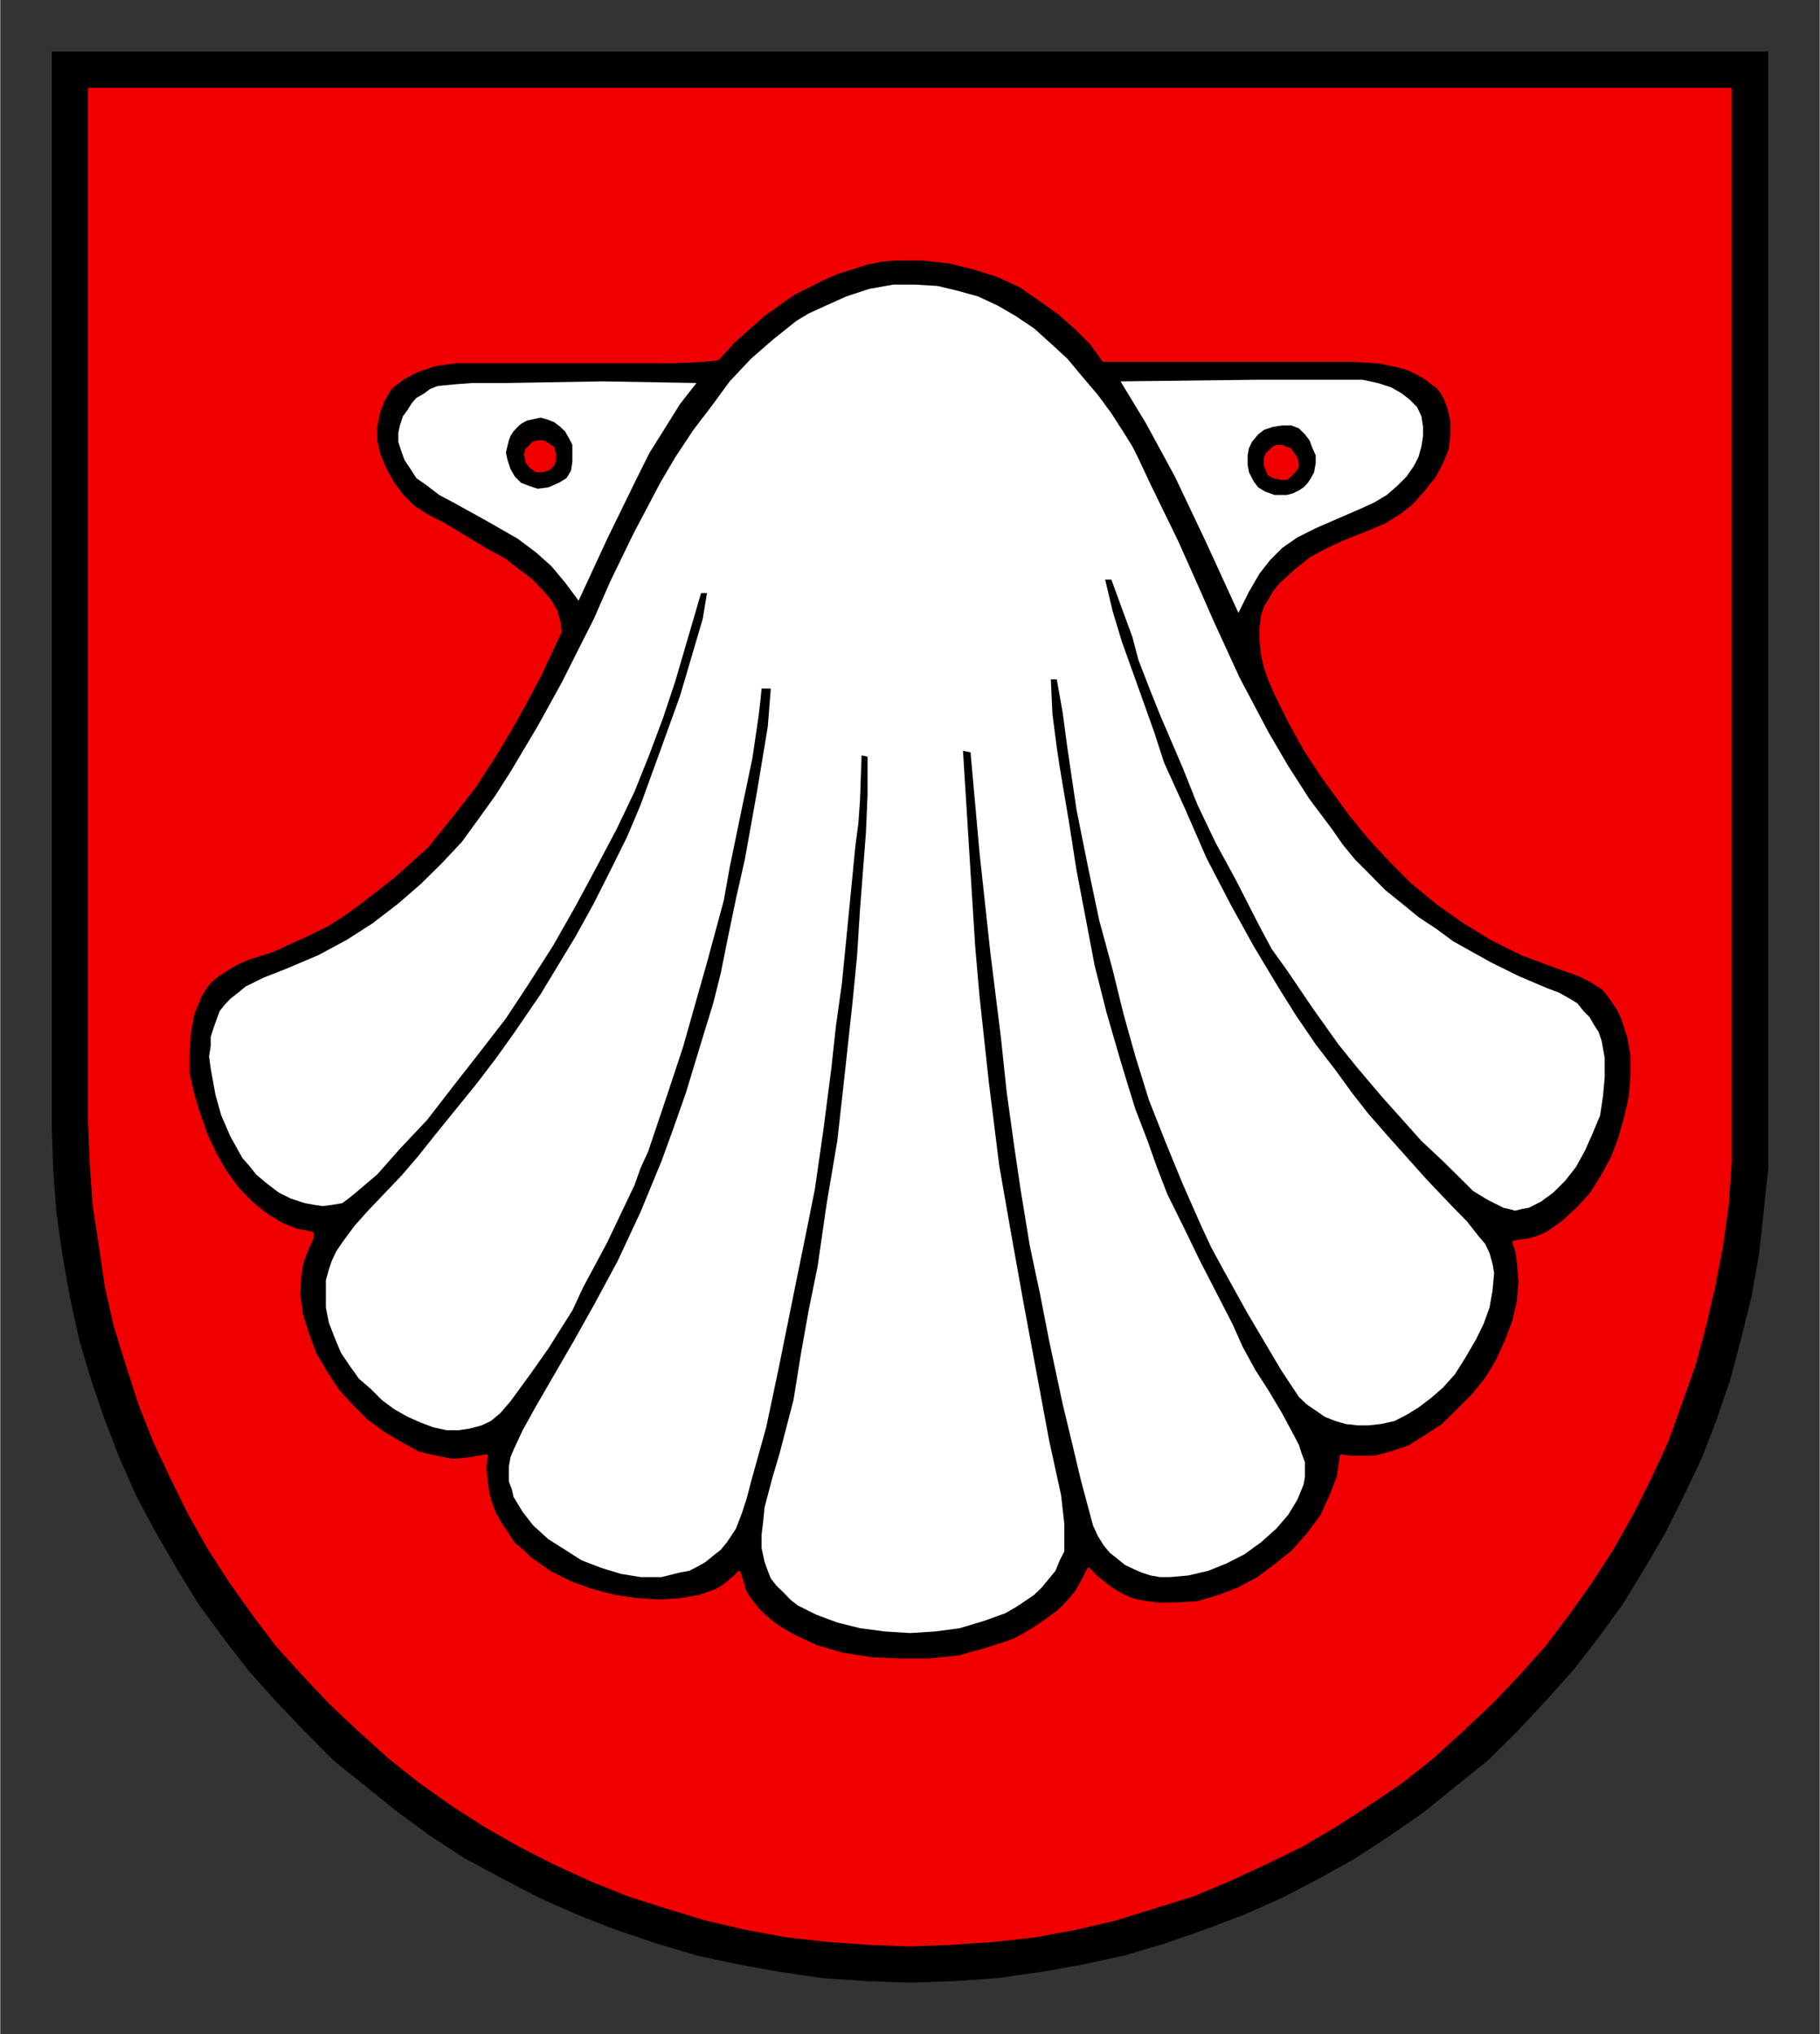
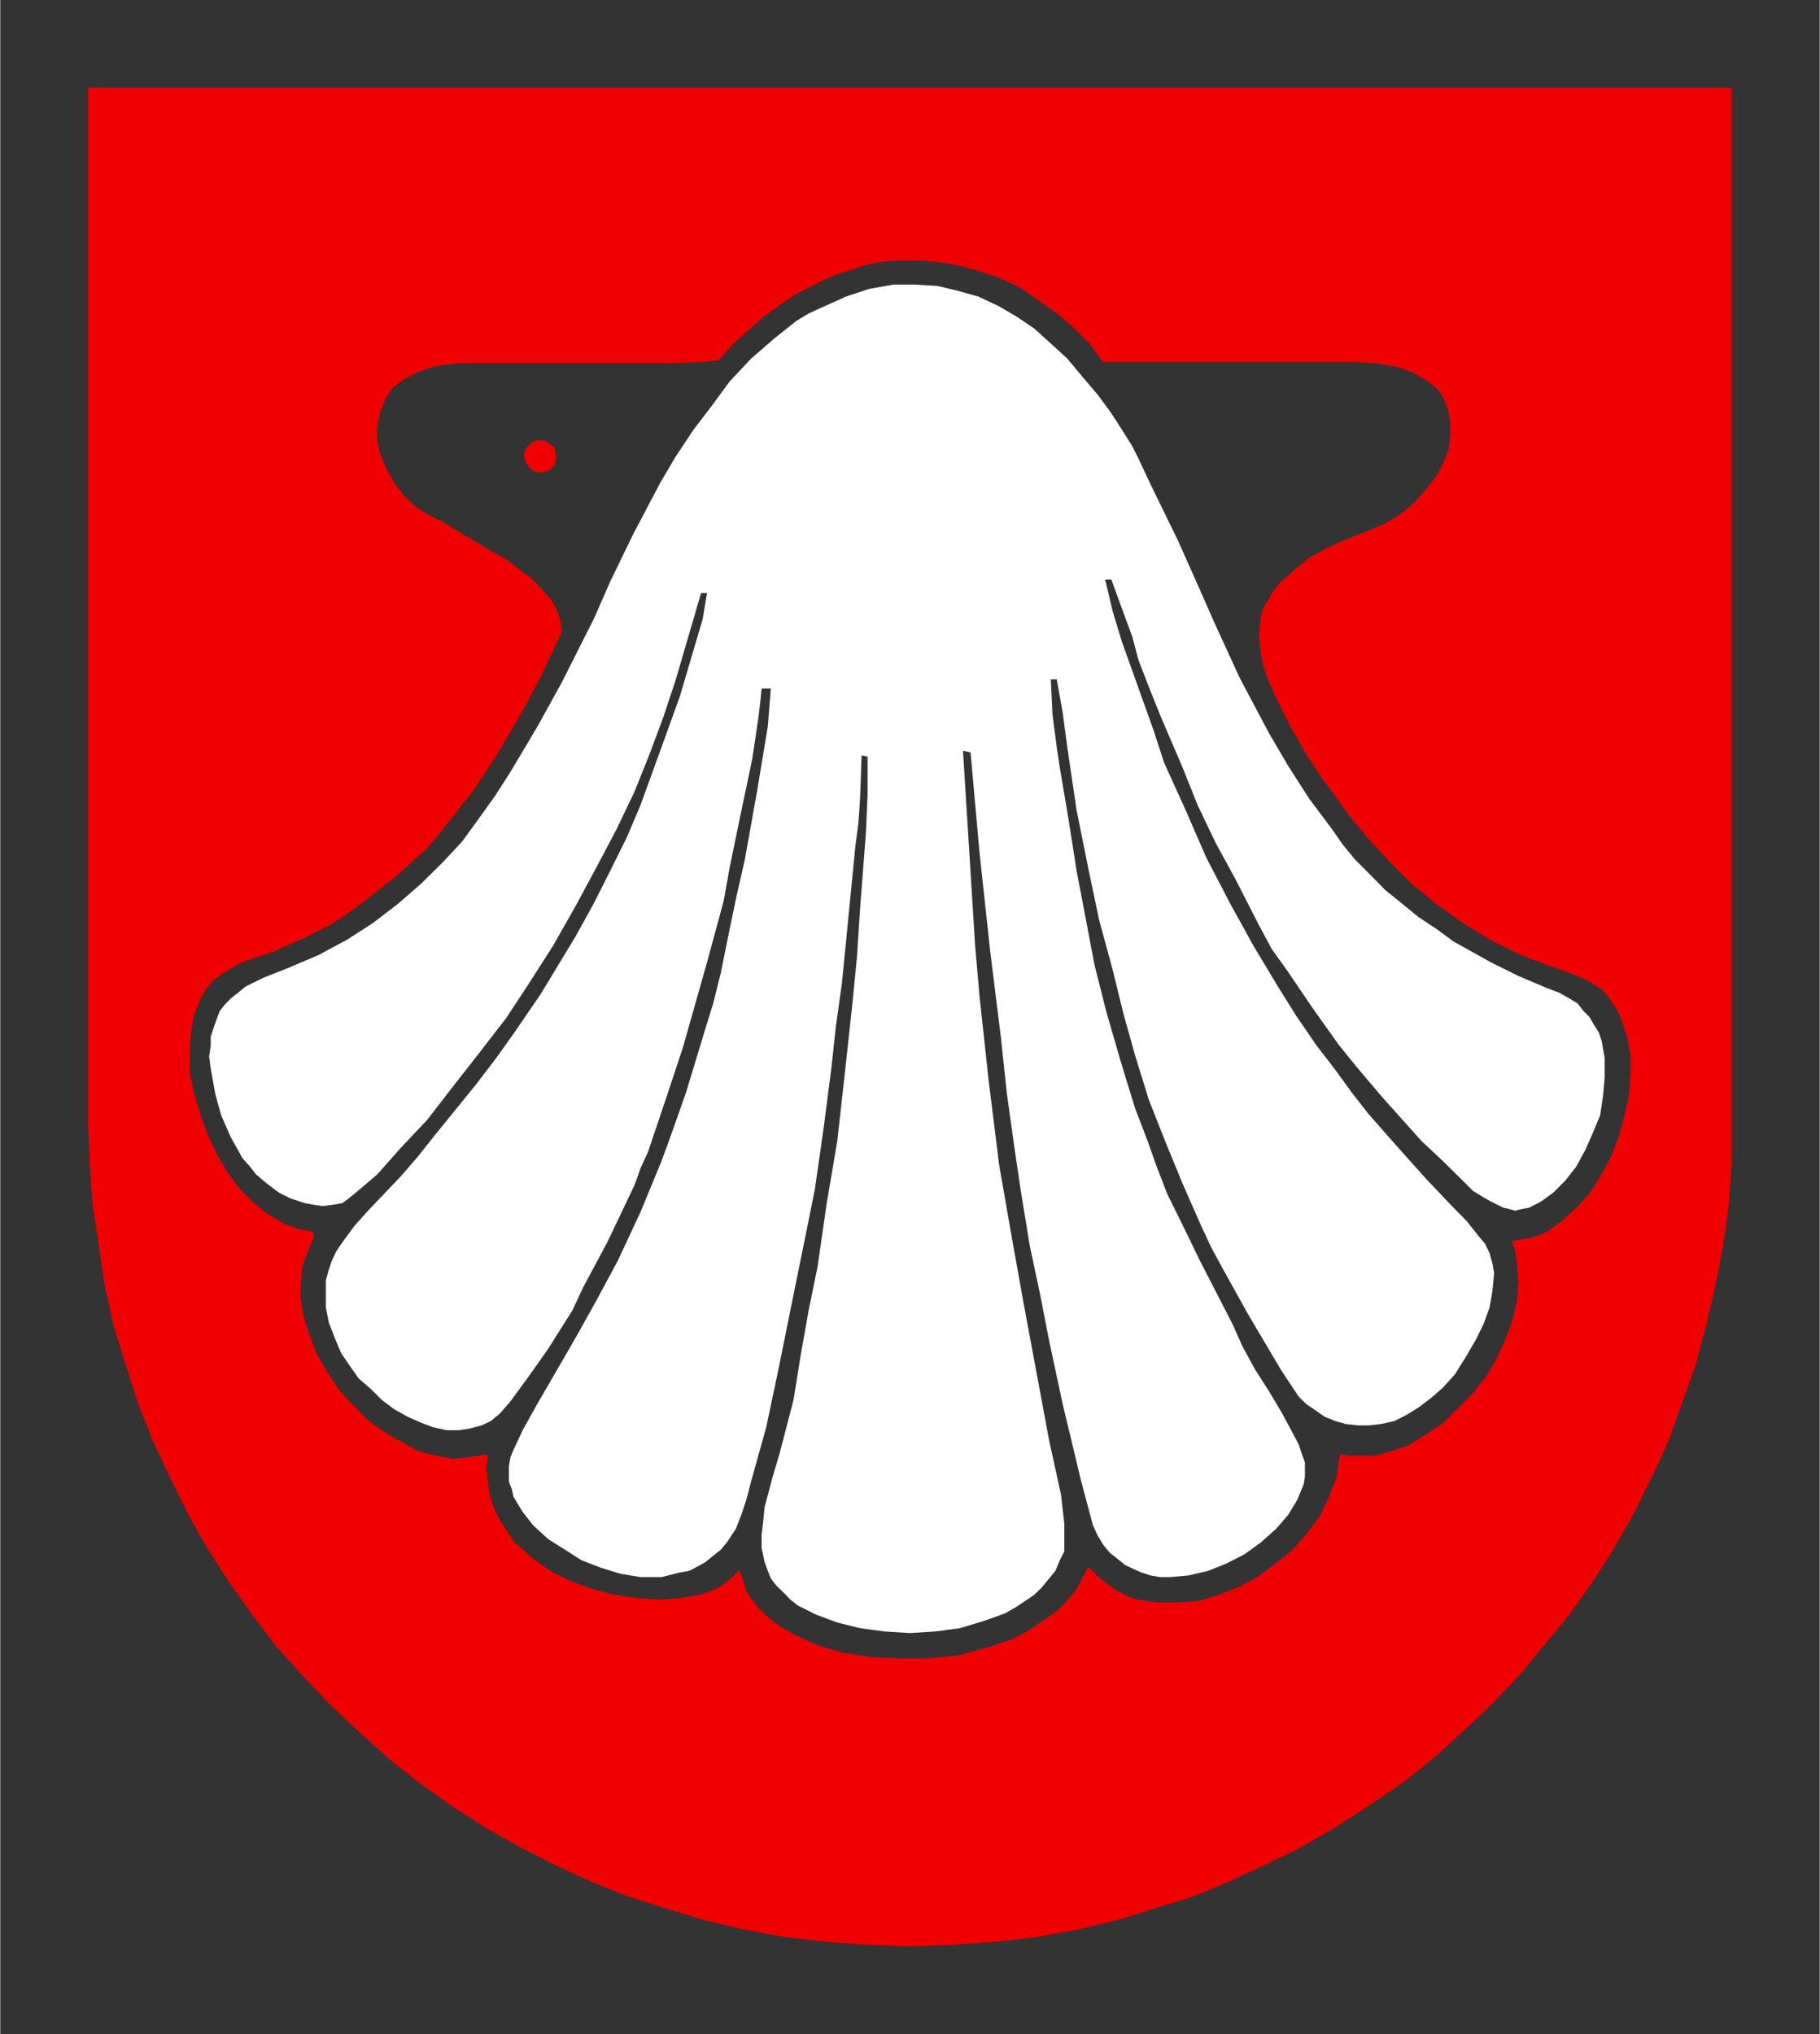
<svg xmlns="http://www.w3.org/2000/svg" version="1.0" width="179" height="200" viewBox="-2.381 -2.381 84.138 94.038" id="svg11534">
  <rect x="-2.381" y="-2.381" width="84.138" height="94.038" fill="#333333" stroke="none" />
  <defs id="defs11536">
    <clipPath id="clipPath11037">
-       <path d="M 354.48,210.24 L 418.19,210.24 L 418.19,138.6 L 354.48,138.6 L 354.48,210.24 z" id="path11039" />
-     </clipPath>
+       </clipPath>
    <clipPath id="clipPath11049">
      <path d="M 354.48,210.24 L 418.19,210.24 L 418.19,138.6 L 354.48,138.6 L 354.48,210.24 z" id="path11051" />
    </clipPath>
  </defs>
  <g transform="translate(-335.312,-487.725)" id="layer1">
    <g transform="matrix(1.25,0,0,1.25,-107.925,314.337)" id="g11033">
      <g clip-path="url(#clipPath11037)" id="g11035">
        <g id="g11041">
          <path d="M 354.59,138.71 L 418.09,138.71 L 418.09,178.39 L 418.09,178.39 L 418.09,180.01 L 417.92,181.63 L 417.75,183.2 L 417.47,184.77 L 417.08,186.34 L 416.68,187.85 L 416.18,189.31 L 415.62,190.76 L 414.95,192.16 L 414.28,193.5 L 413.5,194.84 L 412.71,196.13 L 411.82,197.36 L 410.86,198.59 L 409.85,199.72 L 408.8,200.84 L 407.73,201.9 L 406.55,202.85 L 405.38,203.8 L 404.09,204.7 L 402.8,205.54 L 401.51,206.26 L 400.11,206.99 L 398.71,207.61 L 397.26,208.16 L 395.8,208.67 L 394.29,209.12 L 392.77,209.45 L 391.21,209.73 L 389.59,209.96 L 388.02,210.07 L 386.34,210.13 L 386.34,210.13 L 384.71,210.07 L 383.09,209.96 L 381.52,209.73 L 379.96,209.45 L 378.44,209.12 L 376.93,208.67 L 375.42,208.16 L 374.02,207.61 L 372.62,206.99 L 371.22,206.26 L 369.88,205.54 L 368.59,204.7 L 367.36,203.8 L 366.18,202.85 L 365,201.9 L 363.95,200.84 L 362.88,199.72 L 361.87,198.59 L 360.92,197.36 L 360.02,196.13 L 359.23,194.84 L 358.45,193.5 L 357.73,192.16 L 357.11,190.76 L 356.55,189.31 L 356.05,187.85 L 355.6,186.34 L 355.26,184.77 L 354.98,183.2 L 354.76,181.63 L 354.64,180.01 L 354.59,178.39 L 354.59,138.71 z" id="path11043" style="fill:#000000;fill-opacity:1;fill-rule:evenodd;stroke:none" />
        </g>
      </g>
    </g>
    <g transform="matrix(1.25,0,0,1.25,-107.925,314.337)" id="g11045">
      <g clip-path="url(#clipPath11049)" id="g11047">
        <path d="M 388.3,164.57 L 388.58,164.63 L 388.58,164.63 L 388.91,168.32 L 389.31,172.01 L 389.31,172.01 L 389.7,175.15 L 389.7,175.15 L 389.92,177.22 L 390.2,179.23 L 390.2,179.23 L 390.43,180.79 L 390.43,180.79 L 390.77,182.87 L 390.77,182.87 L 391.15,184.66 L 391.49,186.4 L 391.49,186.4 L 391.99,188.74 L 391.99,188.74 L 392.33,190.15 L 392.66,191.54 L 392.66,191.54 L 393.11,193.22 L 393.11,193.22 L 393.29,193.61 L 393.5,193.95 L 393.73,194.23 L 394.01,194.45 L 394.29,194.68 L 394.63,194.84 L 394.9,194.96 L 395.24,195.07 L 395.58,195.13 L 395.97,195.13 L 396.64,195.07 L 397.37,194.9 L 398.04,194.63 L 398.71,194.29 L 399.33,193.84 L 399.89,193.34 L 400.33,192.83 L 400.67,192.27 L 400.9,191.71 L 400.95,191.43 L 400.95,191.15 L 400.95,190.88 L 400.84,190.59 L 400.84,190.59 L 400.73,190.25 L 400.56,189.92 L 400.56,189.92 L 400.11,189.08 L 399.61,188.24 L 399.11,187.46 L 398.65,186.62 L 398.65,186.62 L 398.27,185.77 L 398.27,185.77 L 397.04,183.38 L 396.47,182.2 L 395.86,180.97 L 395.86,180.97 L 395.47,179.96 L 395.13,179 L 395.13,179 L 394.68,177.83 L 394.68,177.83 L 394.4,176.93 L 394.13,176.04 L 394.13,176.04 L 393.61,174.25 L 393.61,174.25 L 393.17,172.51 L 392.83,170.72 L 392.5,168.99 L 392.22,167.2 L 392.22,167.2 L 392.05,166.19 L 391.88,165.18 L 391.88,165.18 L 391.77,164.45 L 391.77,164.45 L 391.61,163.22 L 391.55,161.93 L 391.77,161.93 L 391.77,161.93 L 391.99,163.17 L 392.16,164.45 L 392.16,164.45 L 392.5,166.75 L 392.95,168.99 L 392.95,168.99 L 393.34,170.84 L 393.84,172.68 L 393.84,172.68 L 394.24,174.31 L 394.68,175.88 L 394.68,175.88 L 395.18,177.49 L 395.8,179.06 L 396.42,180.57 L 397.09,182.09 L 397.09,182.09 L 397.48,182.93 L 397.93,183.76 L 398.83,185.38 L 398.83,185.38 L 400.06,187.46 L 400.06,187.46 L 400.39,187.96 L 400.73,188.47 L 400.73,188.47 L 401.01,188.74 L 401.35,188.97 L 401.68,189.2 L 402.08,189.36 L 402.46,189.47 L 402.92,189.52 L 403.3,189.52 L 403.76,189.47 L 404.26,189.36 L 404.71,189.13 L 405.15,188.86 L 405.6,188.52 L 406.05,188.13 L 406.5,187.63 L 406.89,187.01 L 407.28,186.34 L 407.28,186.34 L 407.56,185.77 L 407.78,185.16 L 407.89,184.54 L 407.95,183.88 L 407.95,183.88 L 407.89,183.54 L 407.78,183.15 L 407.62,182.81 L 407.39,182.54 L 406.94,181.97 L 406.39,181.41 L 406.39,181.41 L 405.43,180.4 L 405.43,180.4 L 404.09,178.9 L 404.09,178.9 L 403.3,178 L 403.3,178 L 402.69,177.22 L 402.08,176.38 L 402.08,176.38 L 401.35,175.43 L 401.35,175.43 L 400.62,174.36 L 399.95,173.29 L 399.95,173.29 L 399.05,171.79 L 398.21,170.27 L 398.21,170.27 L 397.31,168.54 L 396.53,166.75 L 396.53,166.75 L 395.74,165.01 L 395.74,165.01 L 395.36,163.84 L 394.96,162.72 L 394.96,162.72 L 394.18,160.54 L 393.84,159.42 L 393.56,158.24 L 393.79,158.24 L 393.79,158.24 L 394.18,159.31 L 394.57,160.37 L 394.57,160.37 L 394.79,161.21 L 394.79,161.21 L 395.18,162.22 L 395.58,163.22 L 396.42,165.18 L 396.42,165.18 L 396.98,166.58 L 396.98,166.58 L 397.65,167.98 L 398.38,169.32 L 398.38,169.32 L 399.27,171.06 L 399.72,171.9 L 400.28,172.68 L 400.28,172.68 L 401.23,174.08 L 401.23,174.08 L 402.19,175.43 L 402.19,175.43 L 402.86,176.26 L 403.81,177.38 L 405.26,179 L 405.26,179 L 406.05,179.74 L 406.78,180.46 L 406.78,180.46 L 407.17,180.85 L 407.17,180.85 L 407.73,181.19 L 408.29,181.47 L 408.29,181.47 L 408.51,181.52 L 408.73,181.58 L 408.96,181.52 L 409.24,181.47 L 409.69,181.24 L 410.14,180.91 L 410.59,180.46 L 410.98,179.96 L 411.32,179.34 L 411.59,178.73 L 411.87,178.06 L 411.98,177.33 L 412.04,176.65 L 412.04,175.93 L 411.93,175.31 L 411.82,174.98 L 411.64,174.7 L 411.48,174.42 L 411.26,174.2 L 411.03,173.91 L 410.75,173.74 L 410.75,173.74 L 410.36,173.52 L 409.91,173.35 L 409.91,173.35 L 408.85,172.9 L 407.84,172.4 L 407.84,172.4 L 406.44,171.62 L 405.83,171.17 L 405.15,170.72 L 404.54,170.22 L 403.92,169.72 L 403.36,169.15 L 402.8,168.59 L 402.8,168.59 L 402.35,168.04 L 401.96,167.48 L 401.12,166.36 L 401.12,166.36 L 400.33,165.13 L 399.61,163.9 L 399.61,163.9 L 398.54,161.88 L 397.59,159.81 L 397.59,159.81 L 396.92,158.29 L 396.25,156.79 L 396.25,156.79 L 395.24,154.72 L 395.24,154.72 L 394.79,153.76 L 394.57,153.32 L 394.29,152.87 L 394.29,152.87 L 393.79,152.09 L 393.29,151.41 L 392.72,150.74 L 392.16,150.07 L 391.55,149.51 L 390.93,148.95 L 390.26,148.5 L 389.59,148.11 L 388.86,147.77 L 388.07,147.55 L 387.35,147.38 L 386.51,147.33 L 385.73,147.33 L 384.83,147.49 L 383.98,147.77 L 383.09,148.17 L 383.09,148.17 L 382.59,148.4 L 382.14,148.67 L 381.3,149.34 L 380.46,150.07 L 379.67,150.91 L 379.01,151.81 L 378.33,152.7 L 377.66,153.71 L 377.1,154.66 L 376.1,156.56 L 375.26,158.29 L 374.64,159.7 L 374.19,160.59 L 374.19,160.59 L 373.46,162.04 L 372.56,163.67 L 371.56,165.35 L 370.99,166.24 L 370.38,167.09 L 369.77,167.93 L 369.04,168.71 L 368.25,169.49 L 367.41,170.22 L 366.46,170.95 L 365.51,171.56 L 364.45,172.13 L 363.27,172.63 L 363.27,172.63 L 362.43,172.96 L 361.76,173.29 L 361.48,173.52 L 361.2,173.74 L 360.98,173.97 L 360.8,174.2 L 360.7,174.47 L 360.58,174.81 L 360.47,175.15 L 360.47,175.48 L 360.41,175.88 L 360.47,176.32 L 360.64,177.27 L 360.64,177.27 L 360.86,178.06 L 361.2,178.84 L 361.64,179.63 L 361.93,179.96 L 362.15,180.24 L 362.15,180.24 L 362.54,180.57 L 362.99,180.91 L 363.43,181.13 L 363.95,181.3 L 363.95,181.3 L 364.27,181.36 L 364.61,181.41 L 365,181.36 L 365.34,181.3 L 365.34,181.3 L 365.57,181.13 L 365.84,180.91 L 366.63,180.24 L 367.47,179.29 L 368.48,178.22 L 369.43,176.99 L 370.44,175.7 L 371.39,174.47 L 372.17,173.29 L 372.17,173.29 L 373.13,171.79 L 373.96,170.33 L 374.74,168.88 L 375.48,167.48 L 376.15,166.08 L 376.71,164.68 L 377.21,163.34 L 377.66,161.99 L 377.66,161.99 L 378.61,158.74 L 378.83,158.74 L 378.83,158.74 L 378.67,159.7 L 378.39,160.65 L 377.83,162.55 L 377.1,164.57 L 376.37,166.58 L 376.37,166.58 L 375.87,167.76 L 375.26,168.99 L 374.64,170.22 L 373.96,171.45 L 372.67,173.58 L 371.67,175.04 L 371.67,175.04 L 370.99,175.99 L 370.27,176.93 L 368.76,178.79 L 368.76,178.79 L 368.14,179.57 L 367.52,180.29 L 367.52,180.29 L 366.29,181.58 L 366.29,181.58 L 365.79,182.14 L 365.34,182.75 L 365.11,183.09 L 364.95,183.43 L 364.84,183.76 L 364.73,184.15 L 364.73,184.15 L 364.73,184.66 L 364.73,185.16 L 364.73,185.16 L 364.84,185.72 L 365.06,186.29 L 365.29,186.84 L 365.63,187.34 L 365.95,187.79 L 366.4,188.18 L 366.8,188.58 L 367.24,188.91 L 367.75,189.2 L 368.25,189.42 L 368.7,189.59 L 369.2,189.7 L 369.65,189.7 L 370.04,189.64 L 370.49,189.52 L 370.83,189.36 L 370.83,189.36 L 371.17,189.08 L 371.56,188.63 L 372.29,187.63 L 372.96,186.68 L 373.35,186.06 L 373.35,186.06 L 373.85,185.27 L 374.24,184.43 L 375.14,182.75 L 375.14,182.75 L 376.15,180.63 L 376.15,180.63 L 376.37,180.01 L 376.65,179.4 L 376.65,179.4 L 377.33,177.38 L 377.94,175.54 L 378.83,172.4 L 379.45,170.11 L 379.67,168.88 L 379.67,168.88 L 380.12,166.7 L 380.12,166.7 L 380.3,165.85 L 380.51,164.84 L 380.74,163.28 L 380.74,163.28 L 380.8,162.77 L 380.85,162.27 L 381.19,162.27 L 381.19,162.27 L 381.08,163.67 L 381.08,163.67 L 380.68,166.08 L 380.23,168.59 L 380.23,168.59 L 379.9,170.05 L 379.9,170.05 L 379.62,171.4 L 379.34,172.79 L 379.34,172.79 L 379.06,173.91 L 378.73,174.98 L 378.05,177.22 L 378.05,177.22 L 377.6,178.5 L 377.15,179.74 L 377.15,179.74 L 376.37,181.63 L 375.53,183.43 L 374.69,184.99 L 373.9,186.4 L 372.51,188.8 L 372.01,189.7 L 371.67,190.43 L 371.67,190.43 L 371.56,190.7 L 371.5,191.04 L 371.5,191.32 L 371.5,191.6 L 371.61,191.88 L 371.67,192.16 L 372.01,192.72 L 372.4,193.22 L 372.96,193.73 L 373.58,194.12 L 374.19,194.51 L 374.92,194.79 L 375.64,195.01 L 376.37,195.13 L 377.15,195.13 L 377.83,194.96 L 378.17,194.9 L 378.5,194.73 L 378.78,194.57 L 379.06,194.34 L 379.34,194.12 L 379.57,193.84 L 379.57,193.84 L 379.9,193.34 L 380.12,192.77 L 380.12,192.77 L 380.3,192.22 L 380.46,191.6 L 380.46,191.6 L 381.02,189.59 L 381.02,189.59 L 381.46,187.51 L 381.46,187.51 L 382.14,184.15 L 382.48,182.48 L 382.82,180.79 L 382.82,180.79 L 383.14,178.56 L 383.43,176.32 L 383.43,176.32 L 383.6,174.75 L 383.6,174.75 L 383.82,173.18 L 383.98,171.56 L 383.98,171.56 L 384.32,168.09 L 384.32,168.09 L 384.43,167.25 L 384.49,166.41 L 384.55,164.74 L 384.77,164.79 L 384.77,164.79 L 384.77,166.19 L 384.71,167.59 L 384.49,170.45 L 384.49,170.45 L 384.38,172.18 L 384.21,173.91 L 384.21,173.91 L 383.93,176.49 L 383.93,176.49 L 383.65,179 L 383.65,179 L 383.26,181.3 L 383.26,181.3 L 382.92,183.65 L 382.92,183.65 L 382.59,185.27 L 382.59,185.27 L 382.3,186.9 L 382.03,188.58 L 382.03,188.58 L 381.52,190.54 L 381.52,190.54 L 381.24,191.49 L 380.96,192.55 L 380.91,193.06 L 380.85,193.56 L 380.85,194.06 L 380.96,194.57 L 380.96,194.57 L 381.08,194.9 L 381.19,195.18 L 381.41,195.46 L 381.64,195.68 L 381.92,195.97 L 382.19,196.18 L 382.87,196.52 L 383.65,196.81 L 384.49,197.02 L 385.39,197.14 L 386.34,197.2 L 387.29,197.14 L 388.18,197.02 L 389.08,196.75 L 389.86,196.47 L 390.26,196.24 L 390.59,196.02 L 390.93,195.79 L 391.21,195.52 L 391.49,195.18 L 391.72,194.9 L 391.88,194.51 L 392.05,194.18 L 392.05,194.18 L 392.05,193.79 L 392.05,193.17 L 391.93,192.1 L 391.93,192.1 L 391.49,190.09 L 391.49,190.09 L 390.54,184.99 L 390.09,182.48 L 389.64,179.9 L 389.64,179.9 L 389.25,176.77 L 388.91,173.63 L 388.91,173.63 L 388.75,171.79 L 388.75,171.79 L 388.3,164.57 L 388.3,164.57 z" id="path11053" style="fill:#ffffff;fill-opacity:1;fill-rule:evenodd;stroke:none" />
-         <path d="M 401.29,154.27 L 401.29,154.27 L 401.35,153.93 L 401.35,153.65 L 401.23,153.38 L 401.12,153.09 L 400.95,152.87 L 400.73,152.65 L 400.45,152.54 L 400.11,152.54 L 400.11,152.54 L 399.78,152.59 L 399.44,152.7 L 399.22,152.87 L 398.99,153.15 L 398.88,153.38 L 398.83,153.65 L 398.83,153.99 L 398.88,154.27 L 398.88,154.27 L 399.05,154.6 L 399.22,154.83 L 399.49,154.99 L 399.83,155.11 L 399.83,155.11 L 400.06,155.11 L 400.28,155.11 L 400.51,155.05 L 400.73,154.94 L 400.9,154.83 L 401.06,154.66 L 401.17,154.49 L 401.29,154.27 L 401.29,154.27 z M 398.49,159.47 L 398.49,159.47 L 397.26,156.79 L 396.14,154.43 L 395.08,152.48 L 394.13,150.91 L 394.13,150.91 L 399.17,150.85 L 403.08,150.85 L 403.08,150.85 L 403.64,150.97 L 404.14,151.13 L 404.54,151.36 L 404.82,151.58 L 405.1,151.86 L 405.26,152.2 L 405.32,152.59 L 405.32,152.93 L 405.26,153.32 L 405.15,153.71 L 404.98,154.04 L 404.71,154.43 L 404.37,154.77 L 403.98,155.11 L 403.53,155.38 L 403.03,155.61 L 403.03,155.61 L 402.13,156 L 401.35,156.34 L 400.67,156.68 L 400.11,157.07 L 399.67,157.51 L 399.27,158.02 L 398.88,158.69 L 398.49,159.47 L 398.49,159.47 z" id="path11055" style="fill:#ffffff;fill-opacity:1;fill-rule:evenodd;stroke:none" />
-         <path d="M 373.35,154.66 L 373.35,154.66 L 373.63,154.49 L 373.8,154.21 L 373.85,153.88 L 373.85,153.54 L 373.85,153.54 L 373.85,153.26 L 373.74,153.04 L 373.58,152.76 L 373.4,152.59 L 373.18,152.42 L 372.9,152.31 L 372.67,152.25 L 372.4,152.31 L 372.4,152.31 L 372.17,152.36 L 371.95,152.48 L 371.83,152.59 L 371.67,152.76 L 371.56,152.93 L 371.5,153.09 L 371.39,153.54 L 371.39,153.54 L 371.45,153.82 L 371.56,154.15 L 371.72,154.43 L 371.95,154.66 L 372.23,154.77 L 372.56,154.88 L 372.96,154.83 L 373.35,154.66 L 373.35,154.66 z M 374.08,159.02 L 374.08,159.02 L 373.58,158.35 L 373.07,157.74 L 372.51,157.24 L 371.83,156.73 L 371.83,156.73 L 370.66,156.06 L 369.43,155.38 L 369.43,155.38 L 368.92,155.11 L 368.48,154.77 L 368.08,154.49 L 367.86,154.15 L 367.64,153.82 L 367.52,153.49 L 367.41,153.15 L 367.41,152.81 L 367.47,152.54 L 367.58,152.2 L 367.75,151.97 L 367.92,151.7 L 368.08,151.52 L 368.36,151.36 L 368.59,151.19 L 368.87,151.08 L 368.87,151.08 L 369.49,151.02 L 370.15,150.97 L 371.45,150.97 L 371.45,150.97 L 374.97,150.91 L 378.44,150.97 L 378.44,150.97 L 377.83,151.75 L 377.27,152.65 L 376.71,153.54 L 376.21,154.54 L 375.14,156.73 L 374.08,159.02 L 374.08,159.02 z" id="path11057" style="fill:#ffffff;fill-opacity:1;fill-rule:evenodd;stroke:none" />
-         <path d="M 355.99,140.11 L 416.68,140.11 L 416.68,178.22 L 416.68,178.22 L 416.68,179.79 L 416.57,181.36 L 416.36,182.87 L 416.07,184.38 L 415.73,185.84 L 415.34,187.29 L 414.84,188.69 L 414.34,190.09 L 413.72,191.43 L 413.05,192.77 L 412.32,194.06 L 411.53,195.29 L 410.69,196.47 L 409.8,197.65 L 408.85,198.71 L 407.84,199.77 L 406.78,200.77 L 405.66,201.79 L 404.54,202.68 L 403.3,203.52 L 402.08,204.31 L 400.84,205.04 L 399.49,205.7 L 398.15,206.32 L 396.81,206.88 L 395.36,207.33 L 393.95,207.77 L 392.5,208.11 L 390.99,208.39 L 389.48,208.56 L 387.91,208.67 L 386.34,208.73 L 386.34,208.73 L 384.77,208.67 L 383.26,208.56 L 381.75,208.39 L 380.23,208.11 L 378.78,207.77 L 377.33,207.33 L 375.92,206.88 L 374.53,206.32 L 373.18,205.7 L 371.89,205.04 L 370.61,204.31 L 369.38,203.52 L 368.2,202.68 L 367.08,201.79 L 365.95,200.77 L 364.89,199.77 L 363.89,198.71 L 362.93,197.65 L 362.04,196.47 L 361.2,195.29 L 360.41,194.06 L 359.68,192.77 L 359.02,191.43 L 358.39,190.09 L 357.84,188.69 L 357.39,187.29 L 356.94,185.84 L 356.61,184.38 L 356.39,182.87 L 356.16,181.36 L 356.05,179.79 L 355.99,178.22 L 355.99,140.11 z M 392.95,194.84 L 392.95,194.84 L 393.23,195.13 L 393.5,195.35 L 393.79,195.57 L 394.07,195.74 L 394.4,195.91 L 394.74,196.02 L 395.47,196.13 L 396.2,196.13 L 396.98,196.08 L 397.76,195.85 L 398.49,195.57 L 399.22,195.18 L 399.89,194.68 L 400.51,194.18 L 401.06,193.56 L 401.57,192.88 L 401.9,192.16 L 402.19,191.43 L 402.24,191.04 L 402.3,190.65 L 402.3,190.65 L 402.58,190.7 L 402.92,190.7 L 403.53,190.7 L 404.14,190.54 L 404.82,190.31 L 405.43,189.92 L 406.05,189.52 L 406.61,188.97 L 407.17,188.41 L 407.67,187.79 L 408.07,187.13 L 408.4,186.4 L 408.68,185.67 L 408.85,184.94 L 408.91,184.21 L 408.85,183.48 L 408.8,183.09 L 408.68,182.75 L 408.68,182.75 L 408.96,182.7 L 409.3,182.65 L 409.64,182.54 L 409.91,182.42 L 410.48,182.02 L 411.03,181.52 L 411.53,180.97 L 411.93,180.35 L 412.32,179.63 L 412.6,178.9 L 412.82,178.11 L 412.99,177.38 L 413.05,176.6 L 413.05,175.82 L 412.93,175.15 L 412.71,174.47 L 412.55,174.13 L 412.37,173.86 L 412.21,173.63 L 411.98,173.35 L 411.98,173.35 L 411.53,173.07 L 411.09,172.85 L 410.14,172.51 L 410.14,172.51 L 408.96,172.07 L 407.84,171.51 L 406.83,170.89 L 405.88,170.22 L 404.92,169.43 L 404.14,168.65 L 403.36,167.81 L 402.63,166.92 L 402.63,166.92 L 401.57,165.46 L 400.95,164.51 L 400.39,163.5 L 399.89,162.49 L 399.67,161.99 L 399.49,161.49 L 399.38,160.99 L 399.33,160.48 L 399.33,160.04 L 399.38,159.59 L 399.38,159.59 L 399.49,159.25 L 399.67,158.97 L 399.83,158.69 L 400.06,158.41 L 400.62,157.9 L 401.17,157.46 L 401.79,157.13 L 402.41,156.84 L 403.25,156.51 L 403.25,156.51 L 403.92,156.23 L 404.48,155.89 L 404.98,155.5 L 405.43,154.99 L 405.83,154.49 L 406.1,153.99 L 406.33,153.43 L 406.39,152.87 L 406.39,152.36 L 406.27,151.86 L 406.16,151.58 L 406.05,151.36 L 405.88,151.13 L 405.66,150.97 L 405.43,150.79 L 405.15,150.63 L 404.82,150.46 L 404.48,150.35 L 403.64,150.18 L 402.63,150.13 L 402.63,150.13 L 397.76,150.13 L 393.5,150.13 L 393.5,150.13 L 393.06,149.51 L 392.5,148.95 L 391.88,148.4 L 391.15,147.88 L 390.43,147.38 L 389.59,146.99 L 388.69,146.71 L 387.8,146.49 L 386.79,146.38 L 386.28,146.38 L 385.78,146.38 L 385.27,146.43 L 384.71,146.54 L 384.21,146.71 L 383.65,146.88 L 383.14,147.1 L 382.59,147.38 L 382.03,147.66 L 381.46,148.06 L 380.91,148.45 L 380.35,148.95 L 379.79,149.45 L 379.23,150.07 L 379.23,150.07 L 378.67,150.13 L 377.55,150.18 L 374.53,150.18 L 370.44,150.18 L 370.44,150.18 L 369.54,150.18 L 368.76,150.29 L 368.08,150.52 L 367.58,150.79 L 367.13,151.13 L 366.86,151.58 L 366.68,152.03 L 366.57,152.59 L 366.57,153.09 L 366.68,153.6 L 366.91,154.15 L 367.19,154.66 L 367.52,155.11 L 367.97,155.56 L 368.48,155.89 L 369.04,156.17 L 369.04,156.17 L 370.72,157.18 L 370.72,157.18 L 371.33,157.51 L 371.83,157.9 L 372.29,158.24 L 372.67,158.63 L 373.01,159.02 L 373.24,159.42 L 373.35,159.81 L 373.4,160.15 L 373.4,160.15 L 372.67,161.71 L 372.17,162.66 L 371.61,163.67 L 370.94,164.79 L 370.21,165.91 L 369.38,166.97 L 368.48,168.09 L 368.48,168.09 L 367.24,169.21 L 366.02,170.16 L 365.4,170.61 L 364.79,171 L 364.11,171.34 L 363.49,171.62 L 363.49,171.62 L 362.77,171.95 L 361.87,172.24 L 361.48,172.4 L 361.09,172.63 L 360.75,172.85 L 360.47,173.07 L 360.47,173.07 L 360.25,173.35 L 360.08,173.63 L 359.8,174.31 L 359.68,174.98 L 359.63,175.7 L 359.63,176.49 L 359.8,177.27 L 360.02,178 L 360.3,178.79 L 360.64,179.51 L 361.03,180.18 L 361.48,180.79 L 361.98,181.3 L 362.54,181.75 L 363.11,182.09 L 363.66,182.31 L 363.95,182.36 L 364.22,182.42 L 364.22,182.42 L 364.22,182.59 L 364.11,182.81 L 363.95,183.2 L 363.95,183.2 L 363.83,183.54 L 363.77,183.93 L 363.72,184.66 L 363.83,185.45 L 364.06,186.17 L 364.33,186.9 L 364.73,187.57 L 365.17,188.24 L 365.68,188.8 L 366.24,189.36 L 366.86,189.81 L 367.52,190.2 L 368.14,190.54 L 368.81,190.7 L 369.43,190.82 L 370.04,190.76 L 370.38,190.7 L 370.66,190.65 L 370.66,190.65 L 370.61,191.09 L 370.66,191.6 L 370.72,192.04 L 370.83,192.43 L 370.99,192.83 L 371.22,193.22 L 371.45,193.56 L 371.67,193.9 L 372.01,194.18 L 372.29,194.45 L 373.01,194.96 L 373.8,195.35 L 374.58,195.63 L 375.42,195.85 L 376.26,195.97 L 377.1,196.02 L 377.83,195.97 L 378.55,195.85 L 379.17,195.63 L 379.45,195.46 L 379.67,195.29 L 379.85,195.13 L 380.01,194.96 L 380.01,194.96 L 380.12,195.29 L 380.23,195.68 L 380.46,196.02 L 380.68,196.3 L 380.96,196.58 L 381.3,196.86 L 381.64,197.09 L 382.03,197.31 L 382.87,197.7 L 383.82,197.98 L 384.89,198.15 L 385.95,198.2 L 387.01,198.2 L 388.13,198.09 L 389.14,197.81 L 389.64,197.65 L 390.15,197.48 L 390.59,197.25 L 391.04,196.97 L 391.43,196.7 L 391.83,196.41 L 392.16,196.08 L 392.5,195.68 L 392.72,195.29 L 392.95,194.84 L 392.95,194.84 z" id="path11059" style="fill:#f00000;fill-opacity:1;fill-rule:evenodd;stroke:#f00000;stroke-width:0.12;stroke-linecap:round;stroke-linejoin:round;stroke-miterlimit:10;stroke-dasharray:none;stroke-opacity:1" />
-         <path d="M 400.45,154.33 L 400.45,154.33 L 400.28,154.49 L 400.06,154.49 L 399.78,154.43 L 399.61,154.33 L 399.61,154.33 L 399.55,154.15 L 399.49,154.04 L 399.49,153.76 L 399.55,153.6 L 399.67,153.49 L 399.78,153.38 L 399.89,153.32 L 399.89,153.32 L 400.11,153.32 L 400.22,153.38 L 400.39,153.43 L 400.51,153.6 L 400.51,153.6 L 400.62,153.76 L 400.67,153.99 L 400.62,154.15 L 400.45,154.33 L 400.45,154.33 z" id="path11061" style="fill:#f00000;fill-opacity:1;fill-rule:evenodd;stroke:#f00000;stroke-width:0.12;stroke-linecap:round;stroke-linejoin:round;stroke-miterlimit:10;stroke-dasharray:none;stroke-opacity:1" />
+         <path d="M 355.99,140.11 L 416.68,140.11 L 416.68,178.22 L 416.68,178.22 L 416.68,179.79 L 416.57,181.36 L 416.36,182.87 L 416.07,184.38 L 415.73,185.84 L 415.34,187.29 L 414.84,188.69 L 414.34,190.09 L 413.72,191.43 L 413.05,192.77 L 412.32,194.06 L 411.53,195.29 L 410.69,196.47 L 408.85,198.71 L 407.84,199.77 L 406.78,200.77 L 405.66,201.79 L 404.54,202.68 L 403.3,203.52 L 402.08,204.31 L 400.84,205.04 L 399.49,205.7 L 398.15,206.32 L 396.81,206.88 L 395.36,207.33 L 393.95,207.77 L 392.5,208.11 L 390.99,208.39 L 389.48,208.56 L 387.91,208.67 L 386.34,208.73 L 386.34,208.73 L 384.77,208.67 L 383.26,208.56 L 381.75,208.39 L 380.23,208.11 L 378.78,207.77 L 377.33,207.33 L 375.92,206.88 L 374.53,206.32 L 373.18,205.7 L 371.89,205.04 L 370.61,204.31 L 369.38,203.52 L 368.2,202.68 L 367.08,201.79 L 365.95,200.77 L 364.89,199.77 L 363.89,198.71 L 362.93,197.65 L 362.04,196.47 L 361.2,195.29 L 360.41,194.06 L 359.68,192.77 L 359.02,191.43 L 358.39,190.09 L 357.84,188.69 L 357.39,187.29 L 356.94,185.84 L 356.61,184.38 L 356.39,182.87 L 356.16,181.36 L 356.05,179.79 L 355.99,178.22 L 355.99,140.11 z M 392.95,194.84 L 392.95,194.84 L 393.23,195.13 L 393.5,195.35 L 393.79,195.57 L 394.07,195.74 L 394.4,195.91 L 394.74,196.02 L 395.47,196.13 L 396.2,196.13 L 396.98,196.08 L 397.76,195.85 L 398.49,195.57 L 399.22,195.18 L 399.89,194.68 L 400.51,194.18 L 401.06,193.56 L 401.57,192.88 L 401.9,192.16 L 402.19,191.43 L 402.24,191.04 L 402.3,190.65 L 402.3,190.65 L 402.58,190.7 L 402.92,190.7 L 403.53,190.7 L 404.14,190.54 L 404.82,190.31 L 405.43,189.92 L 406.05,189.52 L 406.61,188.97 L 407.17,188.41 L 407.67,187.79 L 408.07,187.13 L 408.4,186.4 L 408.68,185.67 L 408.85,184.94 L 408.91,184.21 L 408.85,183.48 L 408.8,183.09 L 408.68,182.75 L 408.68,182.75 L 408.96,182.7 L 409.3,182.65 L 409.64,182.54 L 409.91,182.42 L 410.48,182.02 L 411.03,181.52 L 411.53,180.97 L 411.93,180.35 L 412.32,179.63 L 412.6,178.9 L 412.82,178.11 L 412.99,177.38 L 413.05,176.6 L 413.05,175.82 L 412.93,175.15 L 412.71,174.47 L 412.55,174.13 L 412.37,173.86 L 412.21,173.63 L 411.98,173.35 L 411.98,173.35 L 411.53,173.07 L 411.09,172.85 L 410.14,172.51 L 410.14,172.51 L 408.96,172.07 L 407.84,171.51 L 406.83,170.89 L 405.88,170.22 L 404.92,169.43 L 404.14,168.65 L 403.36,167.81 L 402.63,166.92 L 402.63,166.92 L 401.57,165.46 L 400.95,164.51 L 400.39,163.5 L 399.89,162.49 L 399.67,161.99 L 399.49,161.49 L 399.38,160.99 L 399.33,160.48 L 399.33,160.04 L 399.38,159.59 L 399.38,159.59 L 399.49,159.25 L 399.67,158.97 L 399.83,158.69 L 400.06,158.41 L 400.62,157.9 L 401.17,157.46 L 401.79,157.13 L 402.41,156.84 L 403.25,156.51 L 403.25,156.51 L 403.92,156.23 L 404.48,155.89 L 404.98,155.5 L 405.43,154.99 L 405.83,154.49 L 406.1,153.99 L 406.33,153.43 L 406.39,152.87 L 406.39,152.36 L 406.27,151.86 L 406.16,151.58 L 406.05,151.36 L 405.88,151.13 L 405.66,150.97 L 405.43,150.79 L 405.15,150.63 L 404.82,150.46 L 404.48,150.35 L 403.64,150.18 L 402.63,150.13 L 402.63,150.13 L 397.76,150.13 L 393.5,150.13 L 393.5,150.13 L 393.06,149.51 L 392.5,148.95 L 391.88,148.4 L 391.15,147.88 L 390.43,147.38 L 389.59,146.99 L 388.69,146.71 L 387.8,146.49 L 386.79,146.38 L 386.28,146.38 L 385.78,146.38 L 385.27,146.43 L 384.71,146.54 L 384.21,146.71 L 383.65,146.88 L 383.14,147.1 L 382.59,147.38 L 382.03,147.66 L 381.46,148.06 L 380.91,148.45 L 380.35,148.95 L 379.79,149.45 L 379.23,150.07 L 379.23,150.07 L 378.67,150.13 L 377.55,150.18 L 374.53,150.18 L 370.44,150.18 L 370.44,150.18 L 369.54,150.18 L 368.76,150.29 L 368.08,150.52 L 367.58,150.79 L 367.13,151.13 L 366.86,151.58 L 366.68,152.03 L 366.57,152.59 L 366.57,153.09 L 366.68,153.6 L 366.91,154.15 L 367.19,154.66 L 367.52,155.11 L 367.97,155.56 L 368.48,155.89 L 369.04,156.17 L 369.04,156.17 L 370.72,157.18 L 370.72,157.18 L 371.33,157.51 L 371.83,157.9 L 372.29,158.24 L 372.67,158.63 L 373.01,159.02 L 373.24,159.42 L 373.35,159.81 L 373.4,160.15 L 373.4,160.15 L 372.67,161.71 L 372.17,162.66 L 371.61,163.67 L 370.94,164.79 L 370.21,165.91 L 369.38,166.97 L 368.48,168.09 L 368.48,168.09 L 367.24,169.21 L 366.02,170.16 L 365.4,170.61 L 364.79,171 L 364.11,171.34 L 363.49,171.62 L 363.49,171.62 L 362.77,171.95 L 361.87,172.24 L 361.48,172.4 L 361.09,172.63 L 360.75,172.85 L 360.47,173.07 L 360.47,173.07 L 360.25,173.35 L 360.08,173.63 L 359.8,174.31 L 359.68,174.98 L 359.63,175.7 L 359.63,176.49 L 359.8,177.27 L 360.02,178 L 360.3,178.79 L 360.64,179.51 L 361.03,180.18 L 361.48,180.79 L 361.98,181.3 L 362.54,181.75 L 363.11,182.09 L 363.66,182.31 L 363.95,182.36 L 364.22,182.42 L 364.22,182.42 L 364.22,182.59 L 364.11,182.81 L 363.95,183.2 L 363.95,183.2 L 363.83,183.54 L 363.77,183.93 L 363.72,184.66 L 363.83,185.45 L 364.06,186.17 L 364.33,186.9 L 364.73,187.57 L 365.17,188.24 L 365.68,188.8 L 366.24,189.36 L 366.86,189.81 L 367.52,190.2 L 368.14,190.54 L 368.81,190.7 L 369.43,190.82 L 370.04,190.76 L 370.38,190.7 L 370.66,190.65 L 370.66,190.65 L 370.61,191.09 L 370.66,191.6 L 370.72,192.04 L 370.83,192.43 L 370.99,192.83 L 371.22,193.22 L 371.45,193.56 L 371.67,193.9 L 372.01,194.18 L 372.29,194.45 L 373.01,194.96 L 373.8,195.35 L 374.58,195.63 L 375.42,195.85 L 376.26,195.97 L 377.1,196.02 L 377.83,195.97 L 378.55,195.85 L 379.17,195.63 L 379.45,195.46 L 379.67,195.29 L 379.85,195.13 L 380.01,194.96 L 380.01,194.96 L 380.12,195.29 L 380.23,195.68 L 380.46,196.02 L 380.68,196.3 L 380.96,196.58 L 381.3,196.86 L 381.64,197.09 L 382.03,197.31 L 382.87,197.7 L 383.82,197.98 L 384.89,198.15 L 385.95,198.2 L 387.01,198.2 L 388.13,198.09 L 389.14,197.81 L 389.64,197.65 L 390.15,197.48 L 390.59,197.25 L 391.04,196.97 L 391.43,196.7 L 391.83,196.41 L 392.16,196.08 L 392.5,195.68 L 392.72,195.29 L 392.95,194.84 L 392.95,194.84 z" id="path11059" style="fill:#f00000;fill-opacity:1;fill-rule:evenodd;stroke:#f00000;stroke-width:0.12;stroke-linecap:round;stroke-linejoin:round;stroke-miterlimit:10;stroke-dasharray:none;stroke-opacity:1" />
        <path d="M 372.73,154.21 L 372.73,154.21 L 372.62,154.21 L 372.51,154.21 L 372.29,154.04 L 372.17,153.88 L 372.12,153.6 L 372.12,153.6 L 372.17,153.43 L 372.29,153.32 L 372.4,153.2 L 372.56,153.15 L 372.56,153.15 L 372.79,153.15 L 372.96,153.26 L 373.13,153.38 L 373.18,153.6 L 373.18,153.6 L 373.18,153.82 L 373.13,153.99 L 372.96,154.15 L 372.73,154.21 L 372.73,154.21 z" id="path11063" style="fill:#f00000;fill-opacity:1;fill-rule:evenodd;stroke:#f00000;stroke-width:0.12;stroke-linecap:round;stroke-linejoin:round;stroke-miterlimit:10;stroke-dasharray:none;stroke-opacity:1" />
      </g>
    </g>
  </g>
</svg>